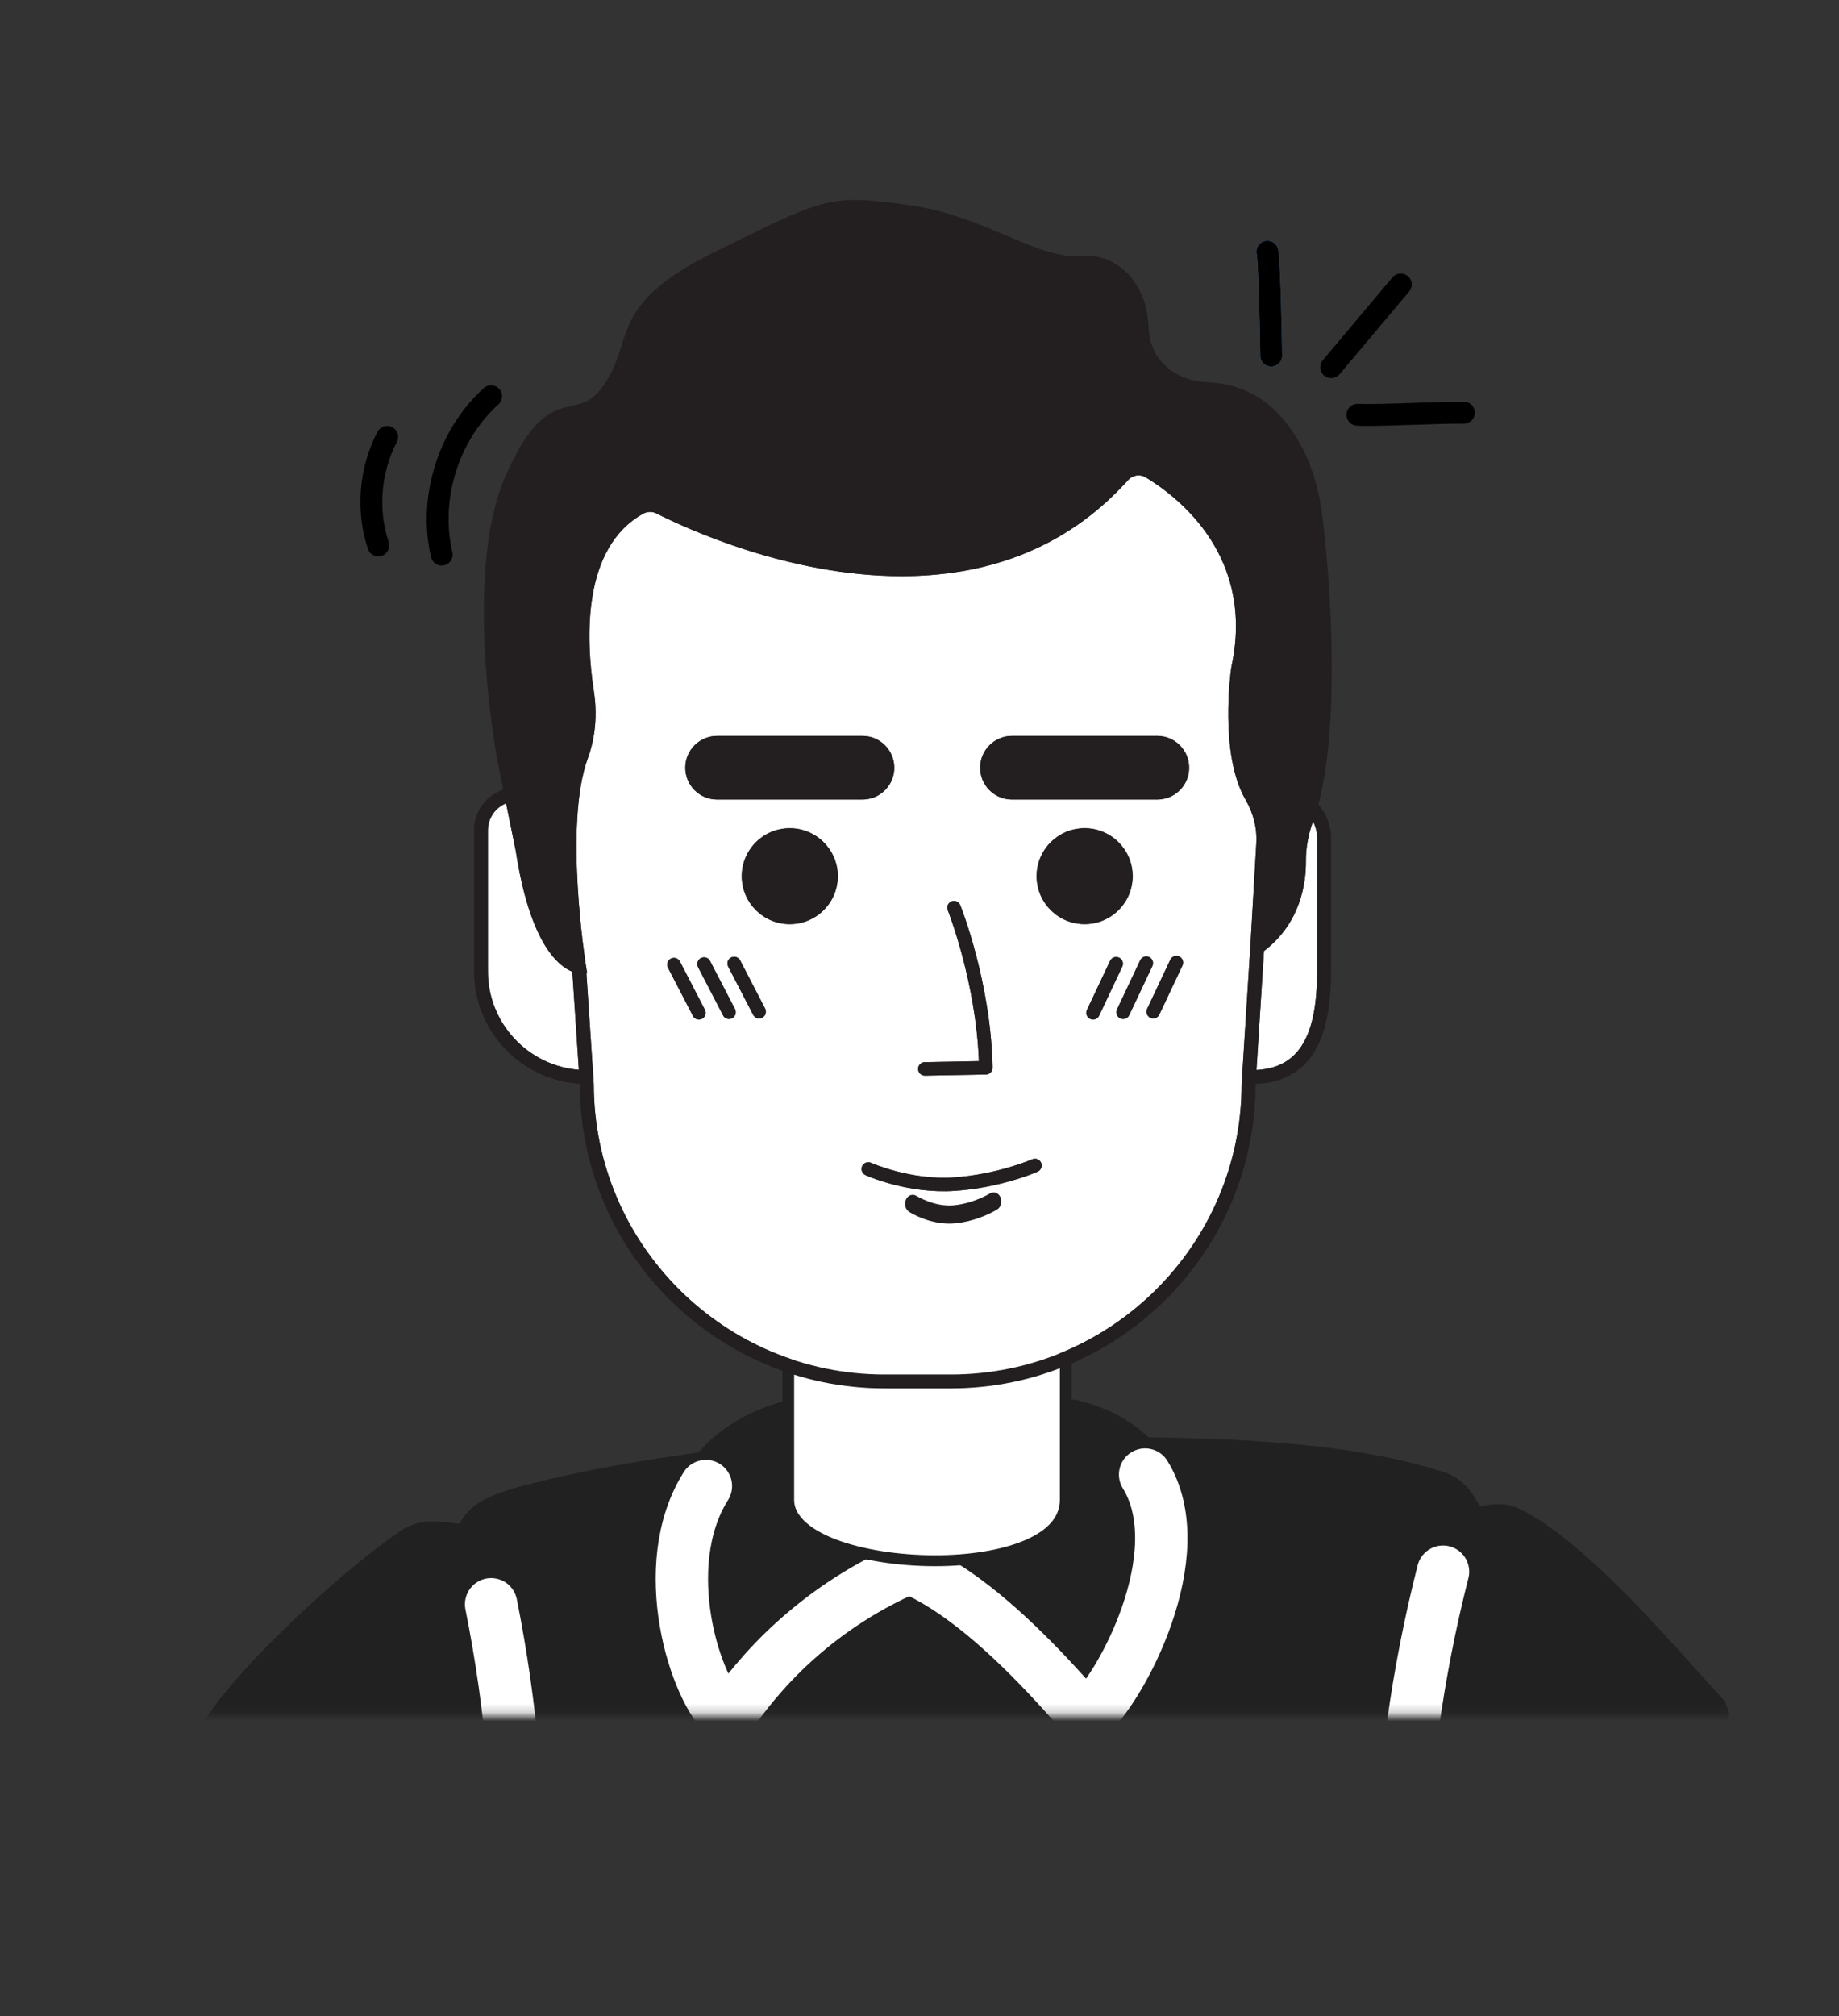
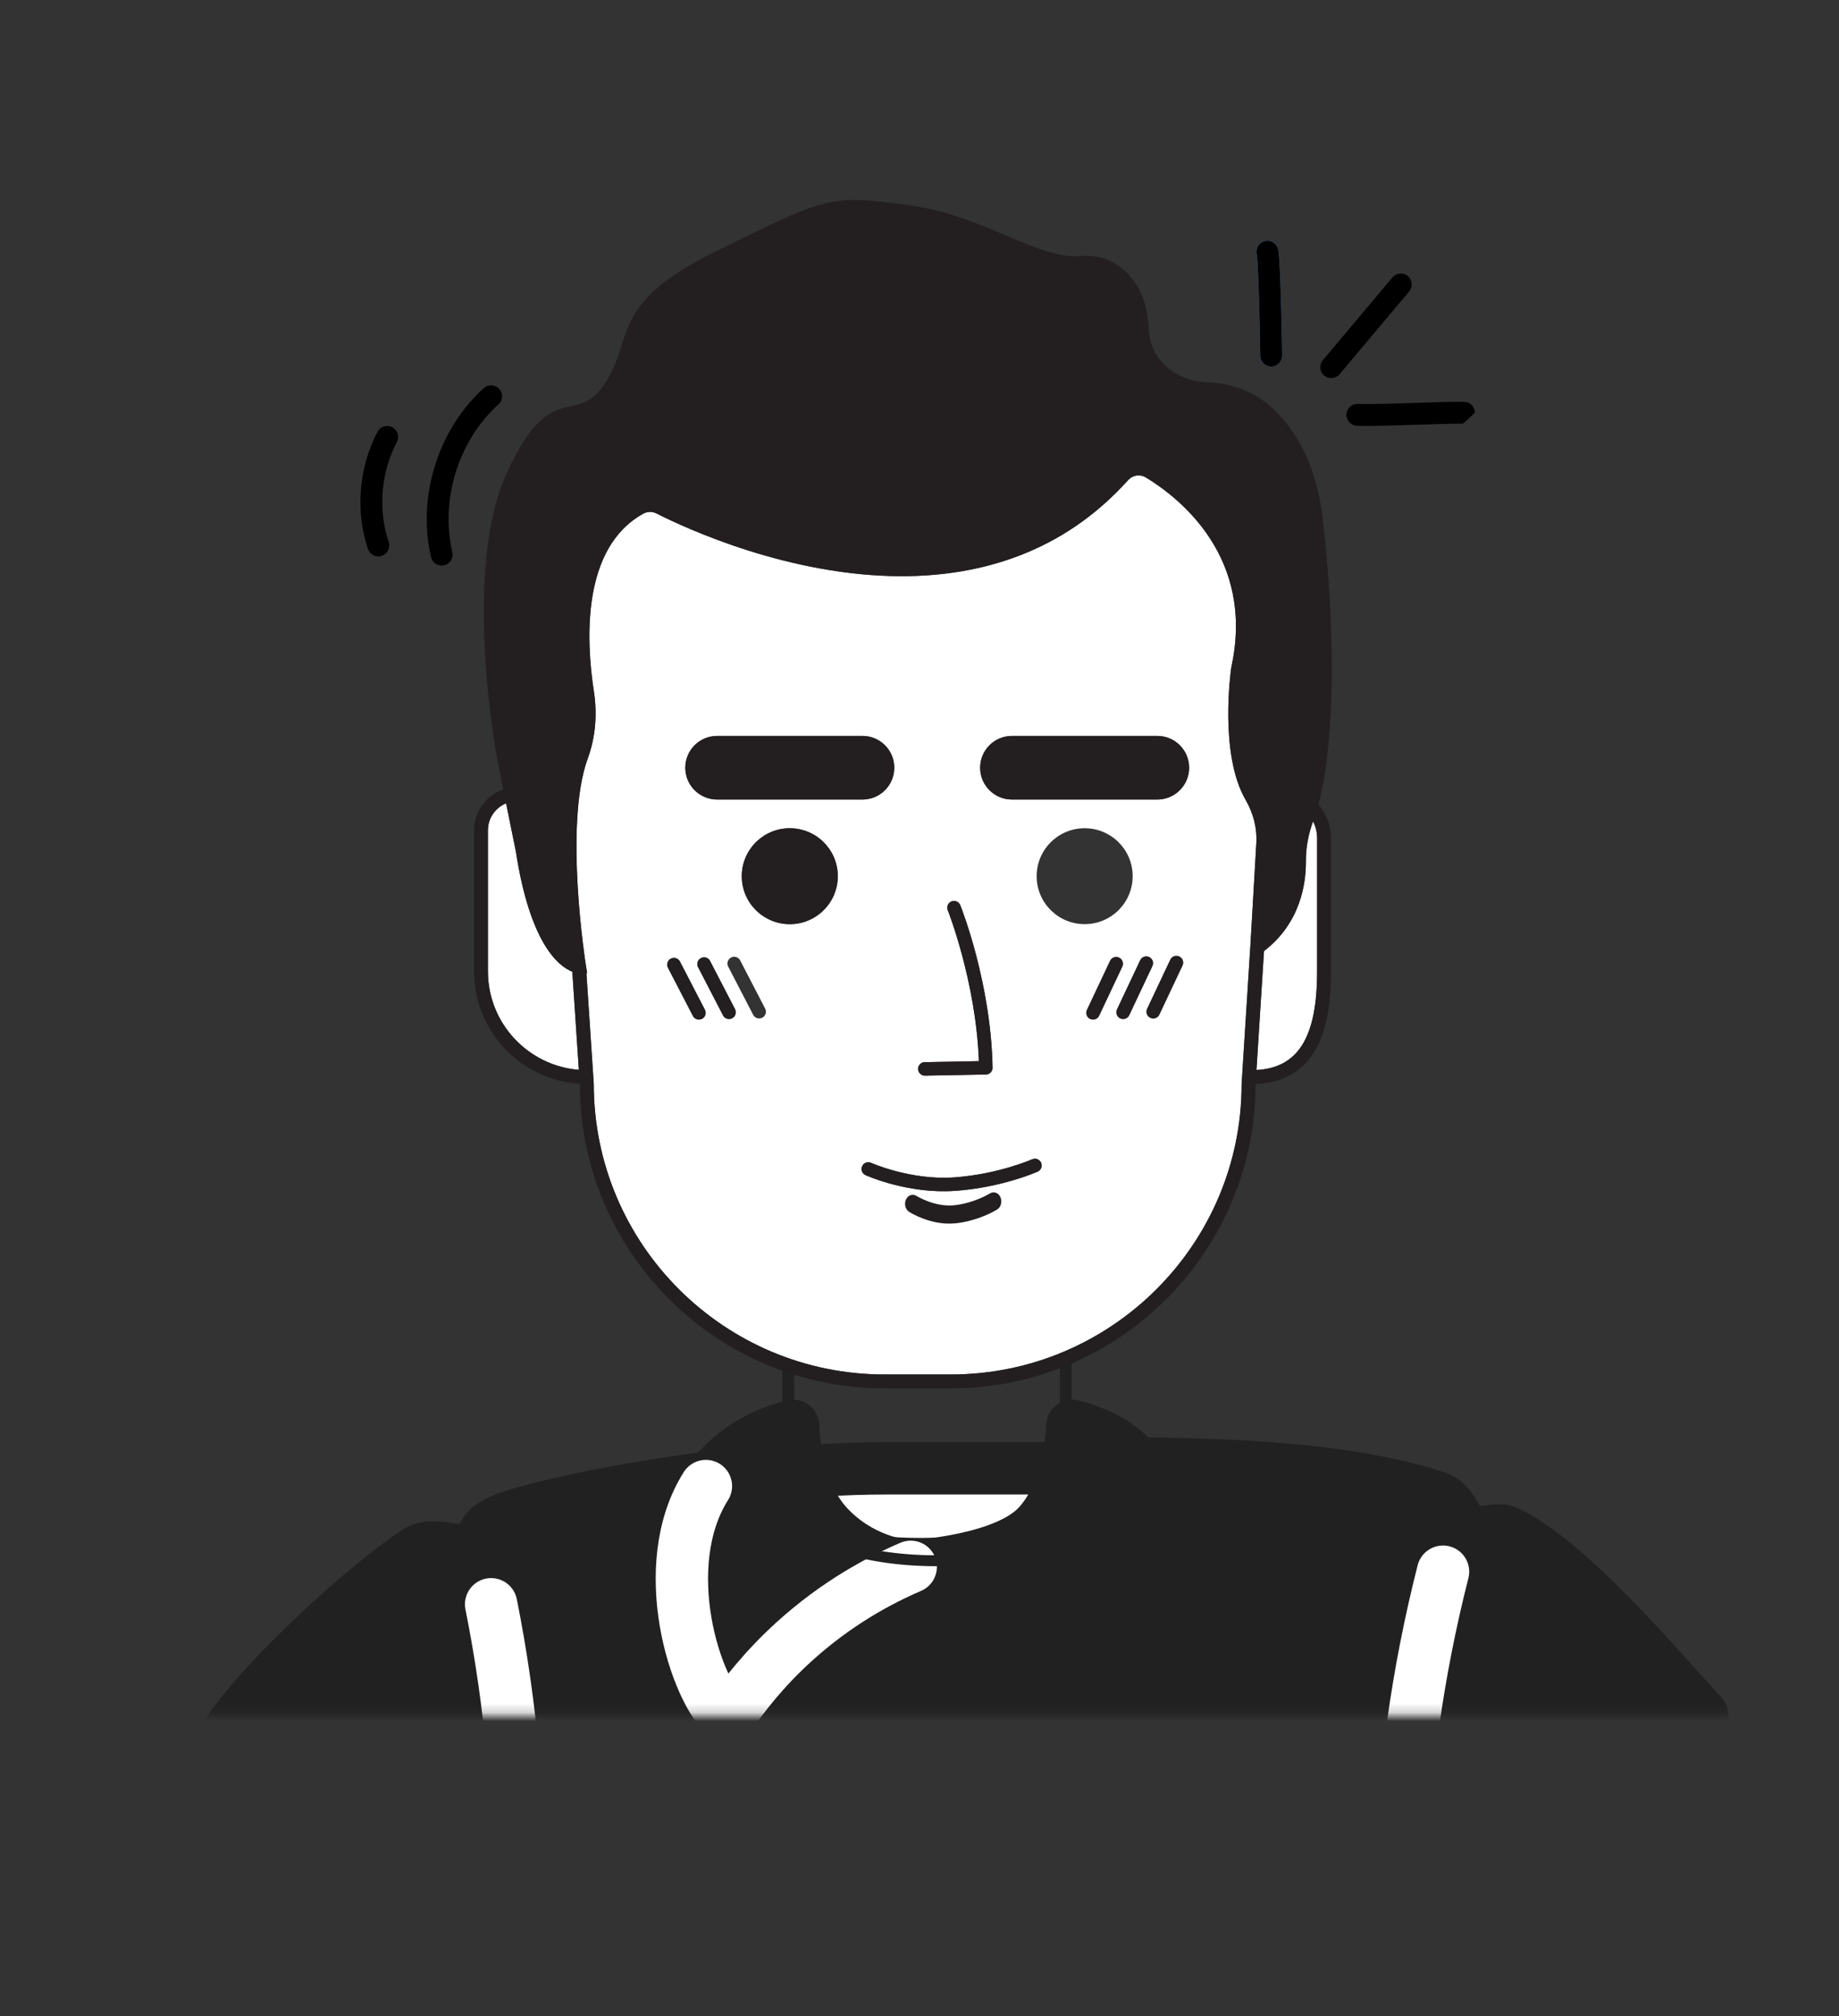
<svg xmlns="http://www.w3.org/2000/svg" width="209" height="229" viewBox="0 0 209 229" fill="none">
  <rect x="0" y="0" width="209" height="229" fill="#333333" stroke="none" />
  <g id="Layer_1">
    <g id="Clip path group">
      <mask id="mask0_424_2618" style="mask-type:luminance" maskUnits="userSpaceOnUse" x="0" y="0" width="209" height="195">
        <g id="clippath">
          <path id="Vector" d="M195.677 0H12.974C5.82 0 0.021 5.789 0.021 12.931V181.899C0.021 189.04 5.82 194.83 12.974 194.83H195.677C202.831 194.83 208.63 189.04 208.63 181.899V12.931C208.63 5.789 202.831 0 195.677 0Z" fill="white" />
        </g>
      </mask>
      <g mask="url(#mask0_424_2618)">
        <g id="Group">
          <g id="Group_2">
            <path id="Vector_2" d="M103.325 228.327C136.34 228.327 166.133 214.552 187.249 192.443C174.843 176.995 155.903 166.975 134.49 166.778C134.128 166.776 133.766 166.774 133.402 166.774H100.877C90.774 166.774 81.971 168.025 74.204 170.303C55.951 175.654 42.036 189.506 35.818 206.695C54.831 220.31 78.139 228.327 103.325 228.327Z" fill="white" stroke="#212121" stroke-width="5.95" stroke-linecap="round" stroke-linejoin="round" />
            <path id="Vector_3" d="M103.325 228.327C138.256 228.327 172.202 219.221 193.458 194.828C188.394 189.341 178.397 177.401 171.272 173.997C170.066 173.421 168.203 174.464 167.07 173.92C165.179 173.012 165.355 170.725 163.172 170.03C152.429 166.602 138.88 166.234 124.45 166.182C123.792 166.18 123.231 166.659 123.138 167.309C122.677 170.535 120.012 177.657 104.664 177.657C89.315 177.657 88.051 171.621 87.928 168.289C87.899 167.514 87.218 166.932 86.449 167.031C79.374 167.946 68.563 169.332 59.559 171.809C53.68 173.425 55.519 174.683 53.99 175.749C52.461 176.814 49.073 174.873 47.191 176.358C40.835 180.594 28.332 192.156 25.127 198.034C45.743 216.846 73.193 228.323 103.327 228.323L103.325 228.327Z" fill="#212121" stroke="#212121" stroke-width="5.95" stroke-linecap="round" stroke-linejoin="round" />
            <path id="Vector_4" d="M90.136 161.949C90.182 163.127 90.494 169.391 94.027 173.238C97.72 177.257 102.373 177.853 103.501 177.966C99.975 179.479 95.076 182.077 90.207 186.507C86.857 189.555 84.432 192.642 82.72 195.202C77.653 190.964 71.39 166.776 90.136 161.949Z" fill="#212121" stroke="#212121" stroke-width="5.95" stroke-linecap="round" stroke-linejoin="round" />
            <path id="Vector_5" d="M121.867 161.949C121.822 163.127 121.51 169.391 117.977 173.238C114.283 177.257 104.343 177.853 103.214 177.966C106.74 179.479 113.019 183.001 123.441 195.202C128.508 190.964 140.613 166.776 121.867 161.949Z" fill="#212121" stroke="#212121" stroke-width="5.95" stroke-linecap="round" stroke-linejoin="round" />
            <path id="Vector_6" d="M103.501 177.964C99.975 179.476 95.076 182.075 90.206 186.505C86.856 189.553 84.431 192.64 82.719 195.2C78.947 192.046 74.516 177.839 80.225 168.79" stroke="white" stroke-width="5.95" stroke-linecap="round" stroke-linejoin="round" />
-             <path id="Vector_7" d="M103.214 177.964C106.74 179.476 113.019 182.999 123.441 195.2C127.399 191.888 135.653 176.403 130.139 167.485" stroke="white" stroke-width="5.95" stroke-linecap="round" stroke-linejoin="round" />
            <path id="Vector_8" d="M55.815 182.217C56.381 185.035 56.894 187.993 57.333 191.079C58.161 196.898 58.611 202.378 58.801 207.442" stroke="white" stroke-width="5.95" stroke-linecap="round" stroke-linejoin="round" />
            <path id="Vector_9" d="M163.998 178.517C163.288 181.303 162.623 184.229 162.024 187.289C160.897 193.057 160.165 198.506 159.71 203.552" stroke="white" stroke-width="5.95" stroke-linecap="round" stroke-linejoin="round" />
          </g>
          <path id="Vector_10" d="M144.471 41.635H144.467C143.779 41.633 143.225 41.073 143.227 40.388C143.232 39.291 143.021 29.844 142.832 28.873C142.666 28.207 143.076 27.544 143.745 27.379C144.413 27.214 145.089 27.629 145.252 28.295C145.552 29.517 145.718 40.296 145.715 40.398C145.713 41.082 145.157 41.635 144.471 41.635Z" fill="#3E92F4" />
          <path id="Vector_11" d="M144.471 41.635H144.467C143.779 41.633 143.225 41.073 143.227 40.388C143.232 39.291 143.021 29.844 142.832 28.873C142.666 28.207 143.076 27.544 143.745 27.379C144.413 27.214 145.089 27.629 145.252 28.295C145.552 29.517 145.718 40.296 145.715 40.398C145.713 41.082 145.157 41.635 144.471 41.635Z" fill="black" />
          <path id="Vector_12" d="M151.289 42.951C151.006 42.951 150.723 42.856 150.49 42.66C149.963 42.219 149.895 41.436 150.339 40.91L158.244 31.513C158.685 30.987 159.47 30.919 159.997 31.359C160.524 31.799 160.591 32.583 160.148 33.109L152.243 42.506C151.997 42.8 151.644 42.949 151.291 42.949L151.289 42.951Z" fill="black" />
-           <path id="Vector_13" d="M155.412 48.379C154.932 48.379 154.523 48.372 154.197 48.354C153.512 48.316 152.985 47.731 153.023 47.047C153.062 46.363 153.65 45.837 154.333 45.875C155.473 45.938 158.063 45.852 160.569 45.771C162.672 45.703 164.853 45.631 166.382 45.638C167.069 45.64 167.623 46.198 167.621 46.884C167.619 47.568 167.063 48.121 166.377 48.121C166.316 48.121 166.253 48.121 166.192 48.121C164.713 48.121 162.65 48.189 160.65 48.252C158.669 48.316 156.769 48.379 155.41 48.379H155.412Z" fill="black" />
+           <path id="Vector_13" d="M155.412 48.379C154.932 48.379 154.523 48.372 154.197 48.354C153.512 48.316 152.985 47.731 153.023 47.047C153.062 46.363 153.65 45.837 154.333 45.875C155.473 45.938 158.063 45.852 160.569 45.771C162.672 45.703 164.853 45.631 166.382 45.638C167.069 45.64 167.623 46.198 167.621 46.884C166.316 48.121 166.253 48.121 166.192 48.121C164.713 48.121 162.65 48.189 160.65 48.252C158.669 48.316 156.769 48.379 155.41 48.379H155.412Z" fill="black" />
          <path id="Vector_14" d="M49.977 64.218C49.505 64.132 49.104 63.775 48.989 63.279C47.385 56.46 49.794 48.745 54.985 44.084C55.496 43.626 56.283 43.667 56.742 44.177C57.202 44.687 57.161 45.473 56.65 45.931C52.113 50.005 50.009 56.749 51.411 62.712C51.568 63.38 51.154 64.048 50.484 64.204C50.312 64.245 50.14 64.247 49.977 64.218Z" fill="black" />
          <path id="Vector_15" d="M42.774 63.179C42.342 63.1 41.964 62.795 41.815 62.35C40.372 58.047 40.779 53.071 42.903 49.043C43.224 48.435 43.975 48.203 44.584 48.523C45.192 48.844 45.425 49.594 45.104 50.201C43.288 53.642 42.941 57.889 44.172 61.562C44.389 62.213 44.038 62.917 43.387 63.134C43.181 63.202 42.971 63.215 42.77 63.179H42.774Z" fill="black" />
          <g id="Group_3">
            <path id="Vector_16" d="M109.938 138.286C111.885 137.955 113.226 137.327 113.296 137.293C113.498 137.198 113.584 136.939 113.491 136.717C113.398 136.494 113.158 136.39 112.957 136.485C112.937 136.494 110.931 137.433 108.327 137.587C105.756 137.74 103.401 136.561 103.378 136.55C103.175 136.446 102.94 136.541 102.851 136.76C102.763 136.979 102.858 137.241 103.059 137.345C103.164 137.397 105.615 138.627 108.395 138.463C108.938 138.431 109.456 138.368 109.935 138.284L109.938 138.286Z" fill="#212121" />
            <path id="Vector_17" d="M107.882 138.704C105.267 138.704 103.057 137.596 102.958 137.546C102.648 137.388 102.51 137.006 102.641 136.677C102.707 136.512 102.838 136.381 102.999 136.32C103.157 136.261 103.329 136.27 103.48 136.347C103.503 136.358 105.812 137.508 108.314 137.358C110.863 137.207 112.84 136.288 112.86 136.279C113.007 136.209 113.175 136.202 113.328 136.261C113.493 136.324 113.629 136.458 113.699 136.627C113.84 136.959 113.702 137.349 113.394 137.494C113.335 137.521 111.958 138.169 109.976 138.505C109.452 138.596 108.925 138.654 108.411 138.686C108.232 138.697 108.056 138.702 107.882 138.702V138.704ZM103.207 136.733C103.186 136.733 103.171 136.738 103.157 136.742C103.114 136.758 103.08 136.794 103.06 136.844C103.014 136.957 103.06 137.094 103.161 137.144C103.263 137.196 105.663 138.399 108.382 138.239C108.879 138.21 109.391 138.151 109.897 138.065C111.817 137.738 113.141 137.117 113.197 137.09C113.288 137.047 113.326 136.916 113.279 136.803C113.256 136.747 113.213 136.704 113.163 136.683C113.136 136.674 113.095 136.665 113.05 136.686C113.03 136.695 110.999 137.65 108.337 137.808C105.711 137.964 103.295 136.76 103.272 136.749C103.247 136.735 103.223 136.731 103.202 136.731L103.207 136.733Z" fill="#212121" />
          </g>
          <g id="Group_4">
-             <path id="Vector_18" d="M89.586 170.359C89.586 178.846 121.118 180.271 121.118 170.359V146.932H89.586V170.359Z" fill="white" />
            <path id="Vector_19" d="M88.919 170.359V146.932C88.919 146.589 89.218 146.313 89.586 146.313H121.118C121.487 146.313 121.785 146.591 121.785 146.932V170.359C121.785 172.825 120.06 174.834 116.798 176.169C114.084 177.277 110.343 177.889 106.265 177.889C97.858 177.889 88.921 175.25 88.921 170.359H88.919ZM90.253 147.55V170.359C90.253 172.723 93.296 174.213 95.107 174.893C98.095 176.011 102.16 176.65 106.263 176.65C110.162 176.65 113.711 176.076 116.26 175.033C119.042 173.895 120.451 172.324 120.451 170.357V147.548H90.253V147.55Z" fill="#212121" />
          </g>
          <path id="Vector_20" d="M58.62 96.67L57.516 91.244C56.308 91.736 55.453 92.922 55.453 94.304V110.337C55.453 116.218 60.011 121.052 65.785 121.513L65.043 110.366C63.555 109.792 60.255 107.32 58.62 96.67Z" fill="white" />
          <path id="Vector_21" d="M142.095 107.562L142.78 95.744C142.877 94.082 142.454 92.389 141.561 90.849C138.546 85.649 139.871 76.225 139.93 75.825L139.939 75.771C142.658 63.288 134.043 56.543 130.213 54.222C129.564 53.829 128.723 53.956 128.214 54.523C120.755 62.822 111.357 65.439 102.475 65.442C89.702 65.442 77.99 60.032 74.591 58.311C74.123 58.074 73.566 58.088 73.1 58.345C66.105 62.224 66.584 72.66 67.493 78.537C67.9 81.165 67.658 83.796 66.797 86.141C64.051 93.619 66.552 109.465 66.579 109.623L66.727 110.538H66.643L67.48 123.134C67.48 141.321 82.301 156.114 100.518 156.114H108.068C126.287 156.114 141.106 141.319 141.106 123.134V123.084L142.09 107.559L142.095 107.562ZM105.094 120.641L111.25 120.526C110.916 111.504 107.745 103.459 107.711 103.378C107.555 102.985 107.745 102.54 108.138 102.384C108.532 102.226 108.977 102.418 109.133 102.811C109.276 103.168 112.623 111.648 112.804 121.265C112.813 121.687 112.476 122.037 112.051 122.044L105.121 122.172C105.121 122.172 105.112 122.172 105.107 122.172C104.691 122.172 104.35 121.838 104.341 121.42C104.331 120.998 104.668 120.648 105.094 120.641ZM81.503 83.588H98.014C100.014 83.588 101.633 85.204 101.633 87.2C101.633 89.196 100.014 90.813 98.014 90.813H81.503C79.504 90.813 77.884 89.196 77.884 87.2C77.884 85.204 79.504 83.588 81.503 83.588ZM79.784 115.722C79.671 115.78 79.551 115.807 79.433 115.807C79.155 115.807 78.888 115.656 78.753 115.394L75.914 109.917C75.719 109.542 75.867 109.079 76.242 108.885C76.62 108.691 77.081 108.837 77.276 109.212L80.114 114.69C80.309 115.064 80.162 115.527 79.786 115.722H79.784ZM83.206 115.656C83.093 115.715 82.973 115.742 82.856 115.742C82.577 115.742 82.31 115.591 82.175 115.329L79.336 109.851C79.142 109.476 79.289 109.013 79.664 108.819C80.042 108.625 80.503 108.772 80.698 109.147L83.536 114.624C83.731 114.999 83.584 115.462 83.208 115.656H83.206ZM86.628 115.593C86.515 115.652 86.395 115.679 86.278 115.679C85.999 115.679 85.733 115.527 85.597 115.265L82.758 109.788C82.564 109.413 82.711 108.95 83.086 108.756C83.464 108.562 83.925 108.709 84.12 109.083L86.959 114.561C87.153 114.936 87.006 115.399 86.63 115.593H86.628ZM89.86 104.965C86.848 105.022 84.36 102.628 84.303 99.621C84.246 96.613 86.644 94.13 89.657 94.073C92.669 94.017 95.157 96.41 95.214 99.418C95.271 102.425 92.873 104.909 89.86 104.965ZM117.932 133.073C117.798 133.132 115.215 134.267 111.481 134.904C110.561 135.06 109.57 135.186 108.529 135.259C103.21 135.629 98.557 133.559 98.362 133.47C97.976 133.297 97.806 132.843 97.98 132.459C98.154 132.075 98.609 131.904 98.994 132.075C99.039 132.095 103.501 134.073 108.423 133.73C113.404 133.382 117.267 131.691 117.305 131.673C117.692 131.502 118.144 131.673 118.316 132.062C118.488 132.448 118.316 132.899 117.927 133.071L117.932 133.073ZM117.814 99.621C117.758 96.613 120.155 94.13 123.168 94.073C126.181 94.017 128.669 96.41 128.725 99.418C128.782 102.425 126.384 104.909 123.371 104.965C120.359 105.022 117.871 102.628 117.814 99.621ZM124.22 115.807C124.111 115.807 123.998 115.785 123.894 115.735C123.512 115.554 123.347 115.098 123.528 114.717L126.16 109.138C126.341 108.756 126.798 108.591 127.18 108.772C127.563 108.952 127.728 109.409 127.547 109.79L124.914 115.369C124.783 115.647 124.507 115.81 124.22 115.81V115.807ZM127.642 115.742C127.533 115.742 127.42 115.719 127.316 115.67C126.934 115.489 126.769 115.033 126.95 114.651L129.582 109.072C129.763 108.691 130.22 108.526 130.602 108.706C130.985 108.887 131.15 109.343 130.969 109.725L128.336 115.304C128.205 115.582 127.929 115.744 127.642 115.744V115.742ZM134.391 109.659L131.758 115.238C131.627 115.516 131.351 115.679 131.064 115.679C130.955 115.679 130.842 115.656 130.738 115.606C130.356 115.426 130.191 114.97 130.372 114.588L133.005 109.009C133.185 108.627 133.642 108.463 134.025 108.643C134.407 108.824 134.572 109.28 134.391 109.661V109.659ZM131.523 90.813H115.012C113.012 90.813 111.393 89.196 111.393 87.2C111.393 85.204 113.012 83.588 115.012 83.588H131.523C133.522 83.588 135.142 85.204 135.142 87.2C135.142 89.196 133.522 90.813 131.523 90.813Z" fill="white" />
          <path id="Vector_22" d="M148.414 97.846C148.43 100.3 147.822 104.836 143.651 108.025L142.796 121.535C147.555 121.278 149.688 117.796 149.688 110.339V95.198C149.688 94.52 149.525 93.872 149.226 93.29C148.679 94.791 148.405 96.324 148.414 97.848V97.846Z" fill="white" />
-           <path id="Vector_23" d="M128.722 99.418C128.666 96.41 126.178 94.019 123.165 94.073C120.152 94.13 117.757 96.613 117.811 99.621C117.868 102.628 120.356 105.019 123.369 104.965C126.381 104.909 128.777 102.425 128.722 99.418Z" fill="#231F20" />
          <path id="Vector_24" d="M89.656 94.076C86.644 94.132 84.248 96.616 84.303 99.623C84.359 102.63 86.847 105.022 89.86 104.967C92.873 104.913 95.268 102.427 95.214 99.42C95.157 96.412 92.669 94.021 89.656 94.076Z" fill="#231F20" />
          <path id="Vector_25" d="M105.107 122.172C105.107 122.172 105.116 122.172 105.12 122.172L112.05 122.044C112.473 122.037 112.81 121.687 112.804 121.265C112.625 111.648 109.275 103.168 109.133 102.811C108.977 102.418 108.531 102.226 108.138 102.384C107.744 102.54 107.552 102.985 107.71 103.378C107.744 103.459 110.915 111.506 111.25 120.526L105.093 120.641C104.67 120.648 104.333 120.998 104.34 121.42C104.347 121.838 104.691 122.172 105.107 122.172Z" fill="#231F20" />
          <path id="Vector_26" d="M117.307 131.675C117.269 131.694 113.403 133.385 108.425 133.732C103.503 134.076 99.041 132.098 98.995 132.077C98.609 131.903 98.156 132.077 97.982 132.461C97.808 132.847 97.98 133.299 98.364 133.473C98.559 133.561 103.214 135.631 108.531 135.261C109.572 135.189 110.562 135.062 111.483 134.906C115.217 134.27 117.798 133.136 117.934 133.075C118.32 132.904 118.495 132.452 118.323 132.066C118.151 131.68 117.696 131.506 117.312 131.678L117.307 131.675Z" fill="#231F20" />
          <path id="Vector_27" d="M112.773 135.974C112.755 135.986 110.877 137.155 108.462 137.395C106.073 137.632 103.906 136.266 103.886 136.252C103.698 136.132 103.479 136.252 103.393 136.516C103.309 136.783 103.393 137.094 103.578 137.216C103.673 137.277 105.931 138.706 108.514 138.451C109.018 138.402 109.5 138.314 109.945 138.205C111.757 137.767 113.01 136.984 113.076 136.941C113.263 136.821 113.347 136.51 113.263 136.243C113.18 135.977 112.96 135.857 112.773 135.974Z" fill="#231F20" stroke="#231F20" stroke-miterlimit="10" />
-           <path id="Vector_28" d="M84.117 109.083C83.923 108.709 83.462 108.562 83.084 108.756C82.708 108.95 82.561 109.413 82.756 109.788L85.594 115.265C85.73 115.527 85.999 115.679 86.275 115.679C86.393 115.679 86.515 115.652 86.626 115.593C87.001 115.399 87.148 114.936 86.954 114.561L84.115 109.083H84.117Z" fill="#231F20" />
          <path id="Vector_29" d="M80.696 109.147C80.501 108.772 80.04 108.625 79.662 108.819C79.286 109.013 79.139 109.476 79.334 109.851L82.172 115.329C82.308 115.593 82.577 115.742 82.853 115.742C82.971 115.742 83.093 115.715 83.204 115.656C83.579 115.462 83.726 114.999 83.532 114.624L80.693 109.147H80.696Z" fill="#231F20" />
          <path id="Vector_30" d="M77.273 109.212C77.078 108.837 76.617 108.691 76.239 108.885C75.864 109.079 75.717 109.542 75.911 109.917L78.75 115.394C78.885 115.658 79.154 115.807 79.43 115.807C79.548 115.807 79.67 115.78 79.781 115.722C80.156 115.527 80.303 115.064 80.109 114.69L77.27 109.212H77.273Z" fill="#231F20" />
          <path id="Vector_31" d="M127.18 108.767C126.798 108.587 126.341 108.752 126.16 109.133L123.528 114.712C123.347 115.094 123.512 115.55 123.894 115.731C124 115.78 124.111 115.803 124.22 115.803C124.507 115.803 124.783 115.64 124.914 115.363L127.547 109.783C127.728 109.402 127.563 108.946 127.18 108.765V108.767Z" fill="#231F20" />
          <path id="Vector_32" d="M130.6 108.704C130.216 108.523 129.761 108.688 129.58 109.07L126.947 114.649C126.767 115.031 126.932 115.487 127.314 115.667C127.42 115.717 127.531 115.74 127.64 115.74C127.927 115.74 128.203 115.577 128.334 115.299L130.967 109.72C131.148 109.339 130.983 108.882 130.6 108.702V108.704Z" fill="#231F20" />
          <path id="Vector_33" d="M134.022 108.641C133.638 108.46 133.183 108.625 133.002 109.007L130.369 114.586C130.188 114.967 130.354 115.423 130.736 115.604C130.842 115.654 130.953 115.676 131.061 115.676C131.349 115.676 131.625 115.514 131.756 115.236L134.389 109.657C134.57 109.275 134.404 108.819 134.022 108.639V108.641Z" fill="#231F20" />
          <path id="Vector_34" d="M131.523 83.588H115.011C113.012 83.588 111.393 85.204 111.393 87.2C111.393 89.196 113.012 90.813 115.011 90.813H131.523C133.522 90.813 135.142 89.196 135.142 87.2C135.142 85.204 133.522 83.588 131.523 83.588Z" fill="#231F20" />
          <path id="Vector_35" d="M81.503 90.813H98.014C100.013 90.813 101.633 89.196 101.633 87.2C101.633 85.204 100.013 83.588 98.014 83.588H81.503C79.503 83.588 77.884 85.204 77.884 87.2C77.884 89.196 79.503 90.813 81.503 90.813Z" fill="#231F20" />
          <path id="Vector_36" d="M150.311 58.81C149.669 53.47 147.753 49.282 144.614 46.36C142.691 44.572 140.095 43.529 137.301 43.428C135.291 43.353 133.615 42.68 132.319 41.422C131.235 40.37 130.602 38.892 130.539 37.261C130.378 33.087 128.412 30.991 126.793 29.971C125.68 29.271 124.321 28.961 122.857 29.079C120.317 29.284 117.549 28.11 114.346 26.753C111.202 25.421 107.638 23.911 103.399 23.315C98.995 22.696 96.634 22.468 94.01 23.048C91.396 23.628 88.53 25.033 83.33 27.582C82.746 27.869 82.131 28.169 81.482 28.487C72.668 32.795 71.666 35.977 70.605 39.343C70.173 40.711 69.727 42.125 68.662 43.667C67.344 45.575 66.305 45.805 64.991 46.099C62.901 46.564 60.533 47.092 57.477 53.996C52.581 65.06 56.376 85.566 56.541 86.442L57.199 89.675C55.268 90.33 53.872 92.156 53.872 94.301V110.334C53.872 117.124 59.196 122.691 65.894 123.102L65.898 123.159C65.914 142.204 81.439 157.695 100.52 157.695H108.07C127.153 157.695 142.68 142.204 142.691 123.159V123.118C145.819 122.996 148.117 121.687 149.524 119.214C150.698 117.151 151.27 114.247 151.27 110.334V95.193C151.27 93.771 150.762 92.436 149.832 91.382C150.97 87.169 151.291 81.61 151.345 77.431C151.422 71.61 151.056 64.997 150.311 58.808V58.81ZM55.453 110.337V94.304C55.453 92.922 56.308 91.736 57.516 91.244L58.62 96.67C60.255 107.32 63.555 109.792 65.043 110.366L65.785 121.513C60.011 121.052 55.453 116.218 55.453 110.337ZM141.11 123.136C141.11 141.323 126.289 156.117 108.072 156.117H100.522C82.303 156.117 67.484 141.321 67.484 123.136L66.647 110.54H66.731L66.584 109.625C66.559 109.465 64.057 93.62 66.801 86.144C67.662 83.798 67.902 81.167 67.497 78.539C66.59 72.664 66.111 62.229 73.104 58.347C73.57 58.088 74.127 58.076 74.595 58.313C77.994 60.034 89.708 65.444 102.479 65.444C111.361 65.444 120.759 62.825 128.218 54.525C128.727 53.958 129.568 53.832 130.217 54.224C134.047 56.546 142.662 63.29 139.943 75.773L139.934 75.828C139.875 76.227 138.552 85.651 141.565 90.851C142.458 92.393 142.879 94.085 142.784 95.746L142.099 107.564L141.117 123.089V123.139L141.11 123.136ZM149.687 110.337C149.687 117.794 147.554 121.278 142.795 121.533L143.65 108.022C147.821 104.834 148.43 100.298 148.414 97.844C148.405 96.32 148.678 94.787 149.226 93.285C149.524 93.868 149.687 94.516 149.687 95.193V110.334V110.337Z" fill="#231F20" />
        </g>
      </g>
    </g>
  </g>
</svg>